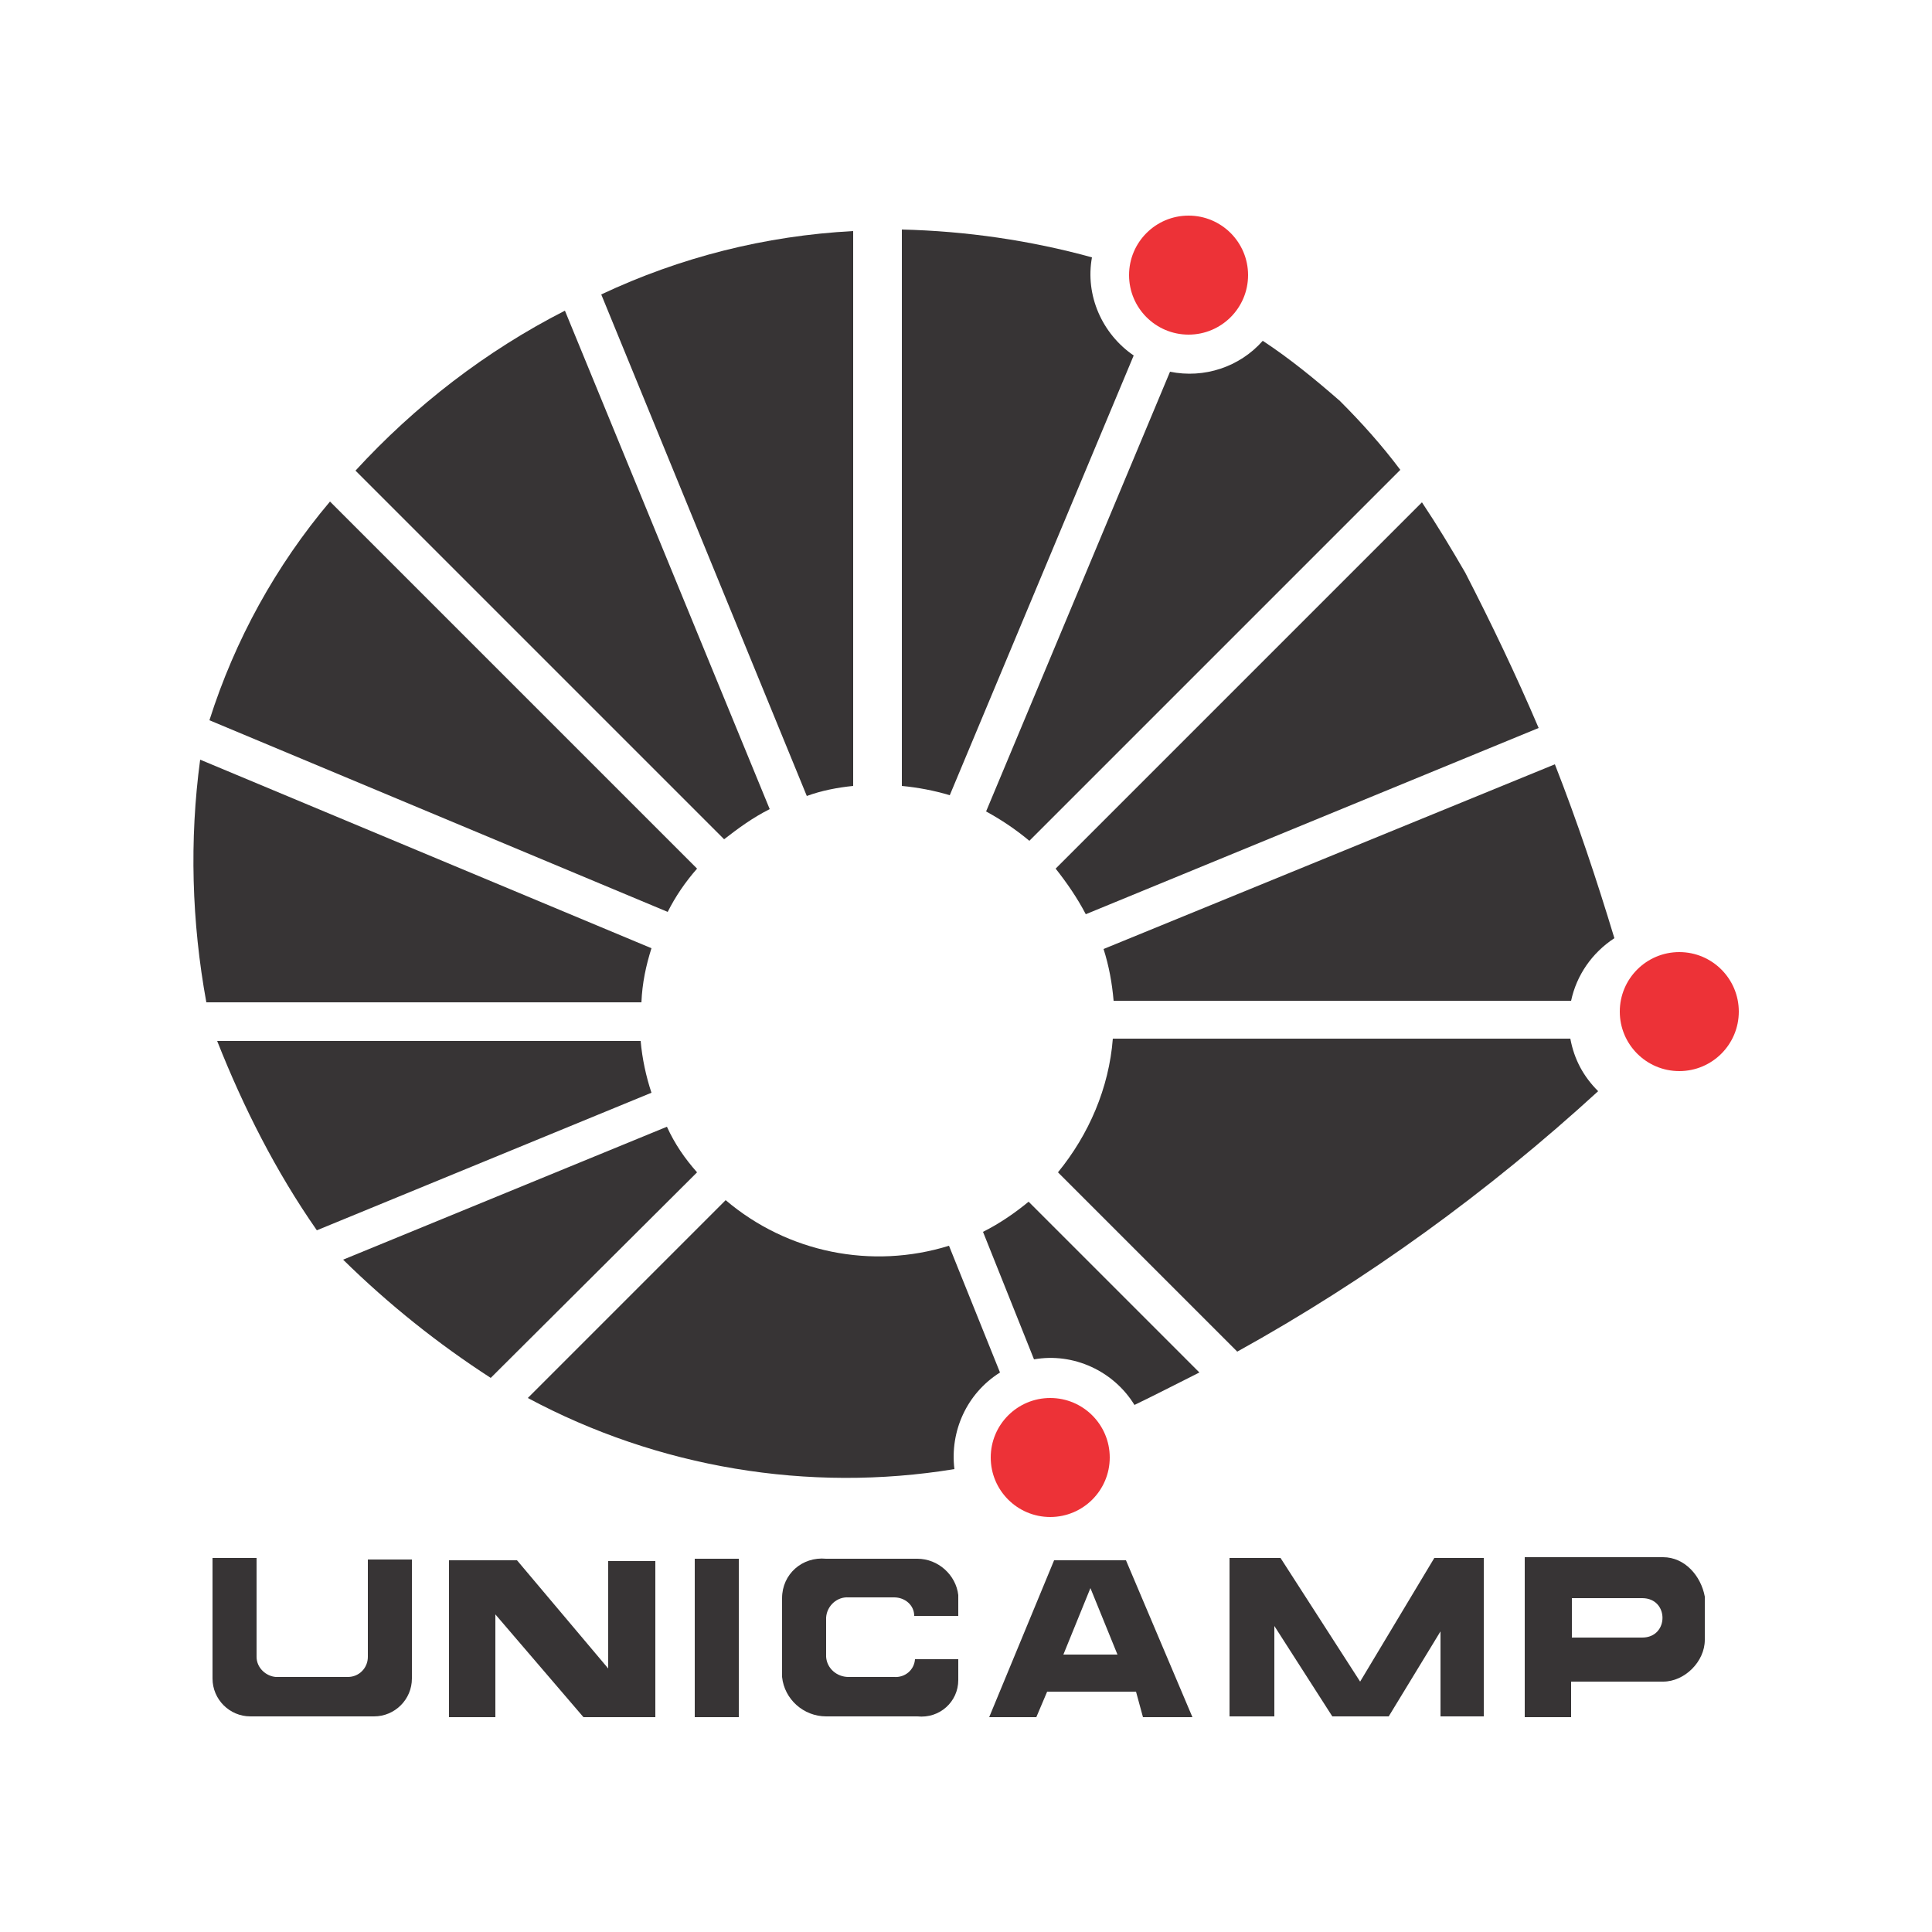
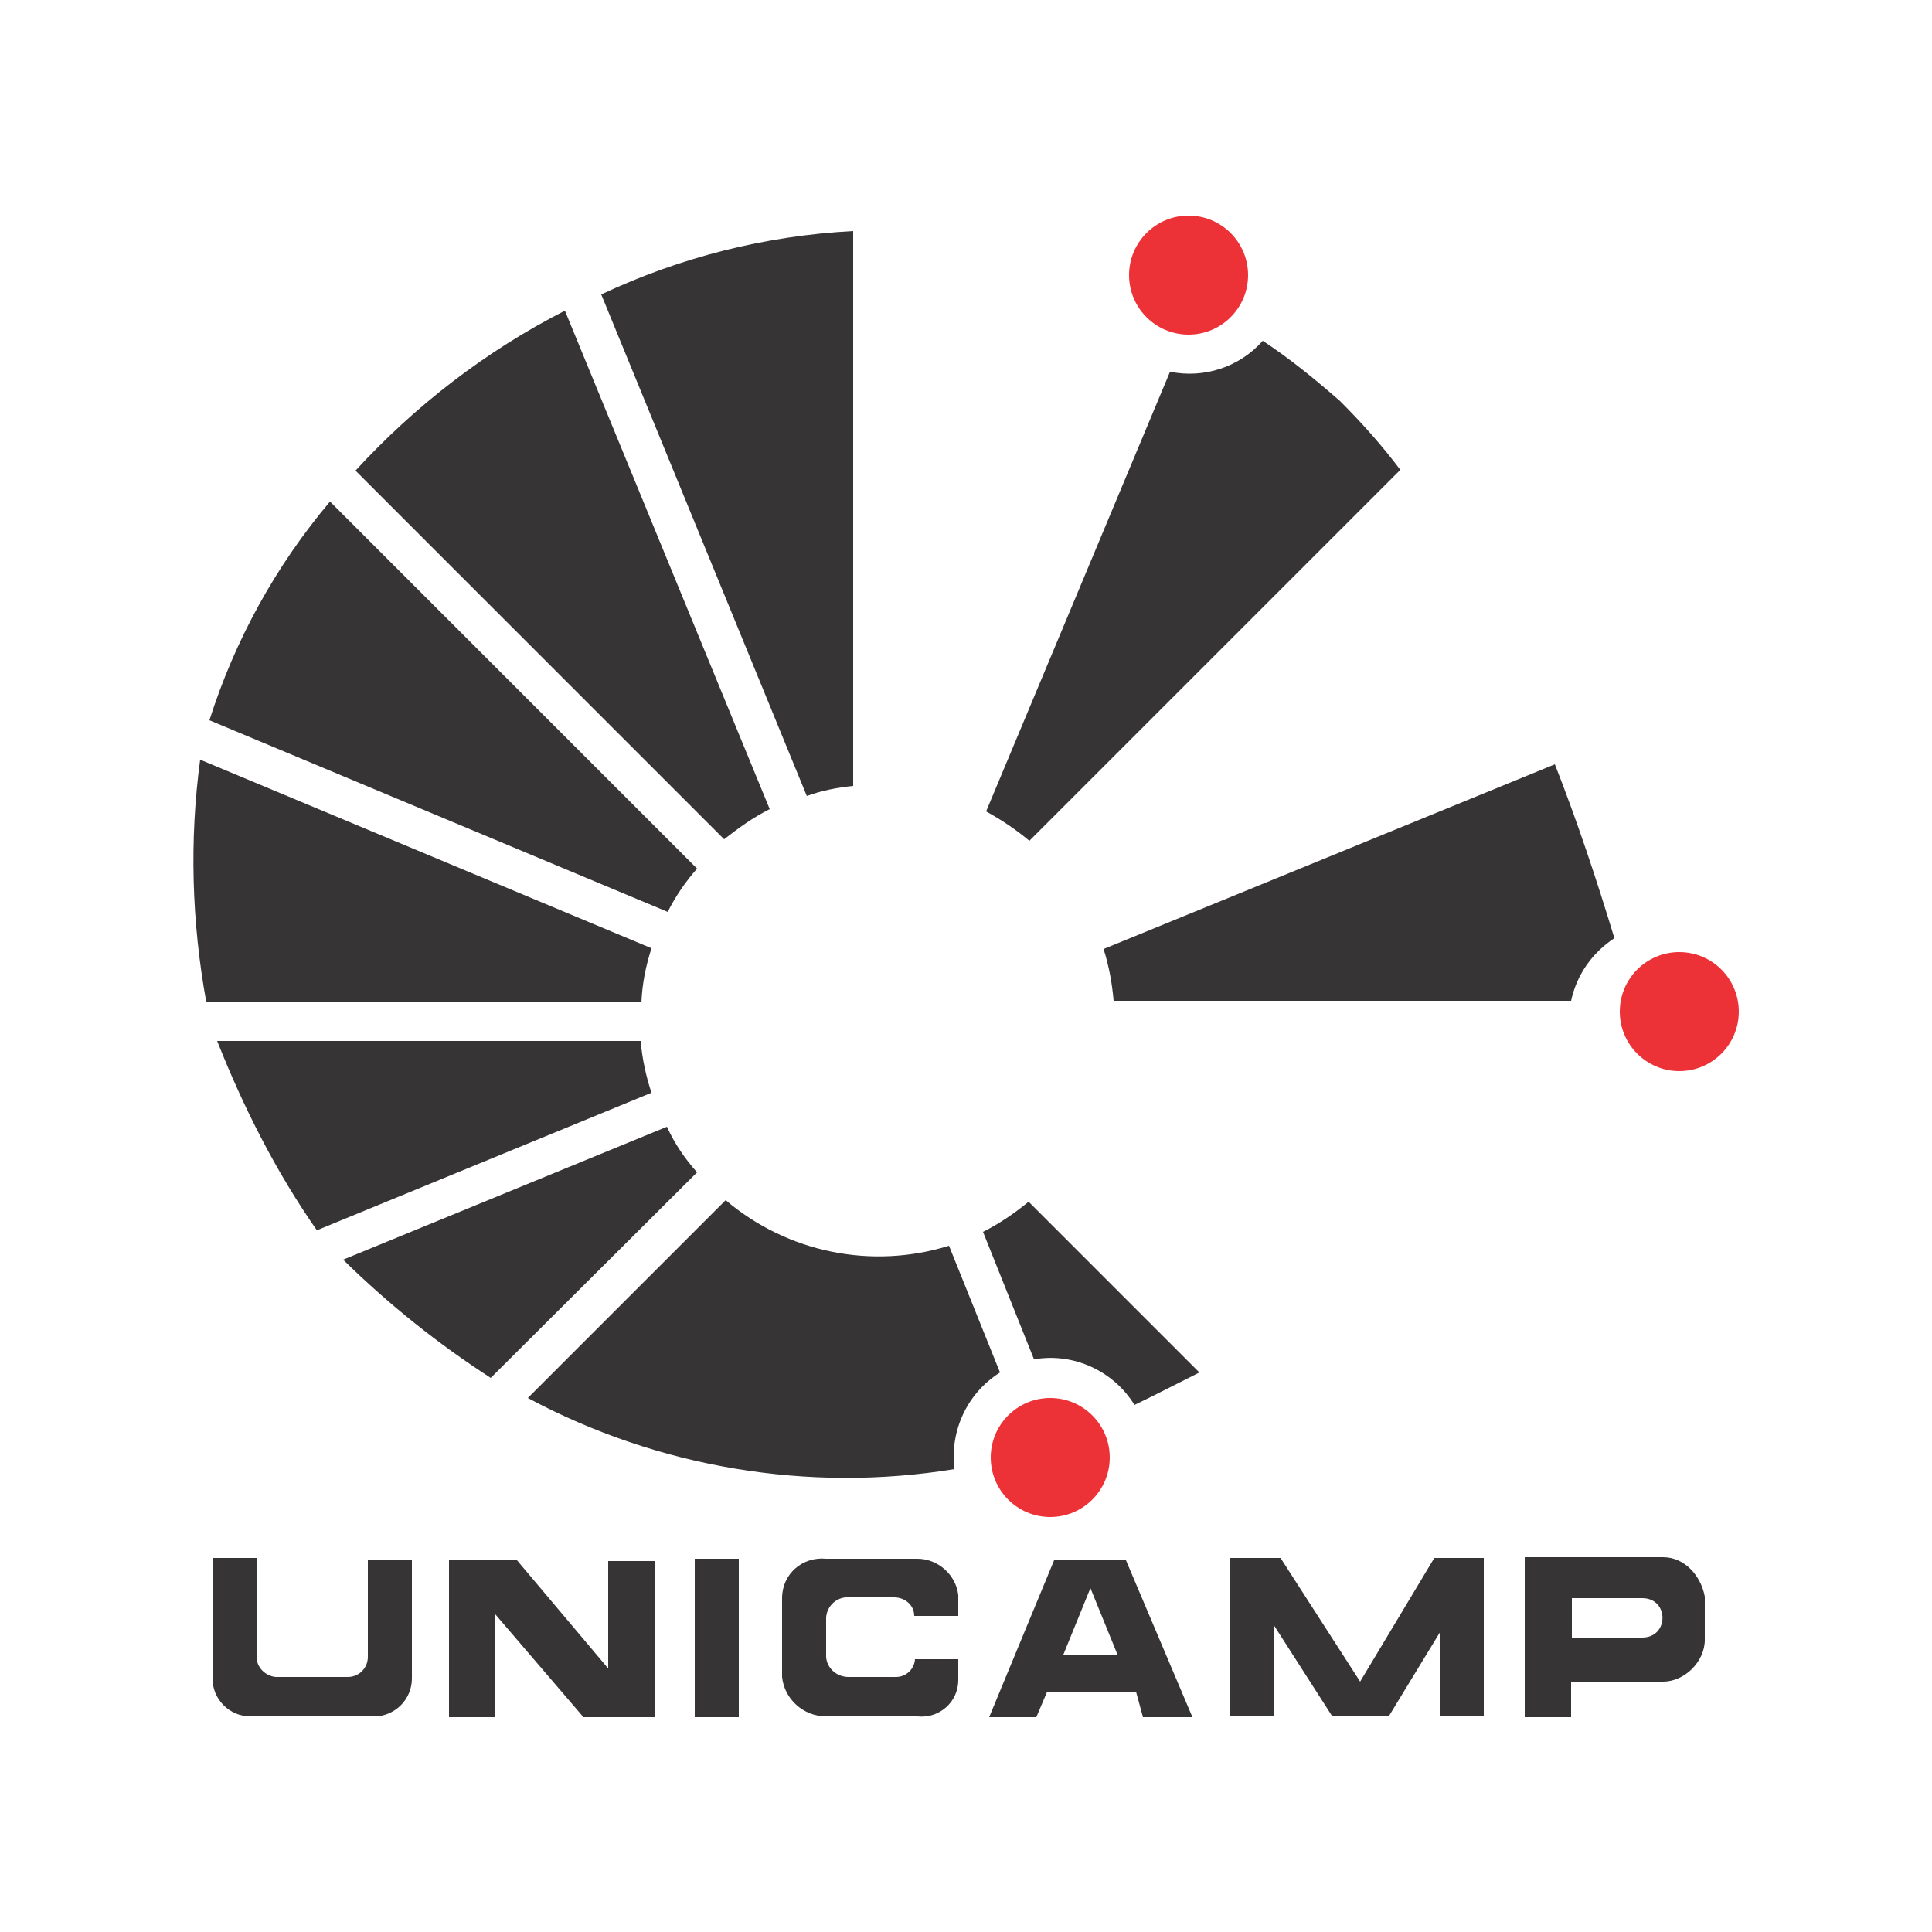
<svg xmlns="http://www.w3.org/2000/svg" version="1.1" id="Camada_1" x="0px" y="0px" viewBox="0 0 250 250" style="enable-background:new 0 0 250 250;" xml:space="preserve">
  <style type="text/css">
	.st0{fill-rule:evenodd;clip-rule:evenodd;fill:#373435;}
	.st1{fill-rule:evenodd;clip-rule:evenodd;fill:#ED3237;}
</style>
  <g id="Camada_x0020_1">
    <g id="_301938443040">
      <g>
        <polygon class="st0" points="58.1,222.2 58.1,201.9 66.9,201.9 78.7,215.9 78.7,202 84.8,202 84.8,222.2 75.5,222.2 64.1,208.9      64.1,222.2    " />
        <polygon class="st0" points="89.9,222.2 89.9,201.7 95.6,201.7 95.6,222.2    " />
        <path class="st0" d="M118.4,214.7h5.6v2.7c0,2.8-2.4,5-5.3,4.7h-11.8c-2.9,0-5.4-2.2-5.7-5.1v-10.2c0-3.1,2.6-5.4,5.7-5.1h11.8     c2.7,0,5,2.1,5.3,4.7v2.7h-5.7c0-1.4-1.2-2.4-2.6-2.4h-5.9c-1.5-0.1-2.8,1.1-2.9,2.6v5.1c0.1,1.5,1.4,2.6,2.9,2.6h5.9     C117.1,217.1,118.3,216.1,118.4,214.7z" />
        <path class="st0" d="M135.5,218.9l-1.4,3.3H128l8.4-20.3h9.3l8.6,20.3h-6.4l-0.9-3.3H135.5z M144.6,214.1h-7l3.5-8.6L144.6,214.1     z" />
        <polygon class="st0" points="164.9,210.4 164.9,222.1 159.1,222.1 159.1,201.6 165.7,201.6 176,217.6 185.6,201.6 192,201.6      192,222.1 186.4,222.1 186.4,211.1 179.7,222.1 172.4,222.1    " />
        <path class="st0" d="M197.3,222.2v-20.7h17.9c2.8,0,4.9,2.4,5.4,5.1v5.6c0,2.8-2.6,5.4-5.4,5.4h-11.9v4.6H197.3z M203.4,211.9     v-5.1h9.1c3.5,0,3.5,5.1,0,5.1H203.4z" />
        <path class="st0" d="M33.2,214.4v-12.8h-5.7v15.6c0,2.7,2.2,4.9,4.9,4.9h16c2.7,0,4.9-2.2,4.9-4.9v-15.4h-5.7v12.6     c0,1.4-1.1,2.6-2.6,2.6h-9.3C34.4,216.9,33.2,215.8,33.2,214.4z" />
      </g>
      <g>
-         <path class="st0" d="M116.7,101.7V29.7c8.3,0.2,16.6,1.4,24.6,3.6c-0.9,4.9,1.3,9.9,5.4,12.7l-23.8,56.9     C120.9,102.3,118.8,101.9,116.7,101.7z" />
        <path class="st0" d="M110.4,101.7V29.9c-11.4,0.6-22.4,3.4-32.6,8.2l26.6,64.9C106.3,102.3,108.4,101.9,110.4,101.7z" />
        <path class="st0" d="M99.6,104.7L73.1,40.2C62.9,45.4,53.7,52.5,46,60.9l47.7,47.7C95.5,107.2,97.4,105.8,99.6,104.7z" />
        <path class="st0" d="M42.7,64.9c-7,8.3-12.3,17.9-15.6,28.3l59.3,24.8c1-2,2.3-3.9,3.8-5.6L42.7,64.9z" />
        <path class="st0" d="M84.3,122.7L25.9,98.3c-1.4,10.4-1.1,21,0.8,31.4h56.3C83.1,127.2,83.6,124.9,84.3,122.7z" />
        <path class="st0" d="M82.9,134.7H28.1c3.4,8.6,7.6,16.9,12.9,24.5l43.3-17.8C83.6,139.3,83.1,137,82.9,134.7z" />
        <path class="st0" d="M90.2,151.7c-1.6-1.8-2.9-3.7-3.9-5.9L44.4,163c5.9,5.8,12.3,10.9,19.1,15.3L90.2,151.7z" />
        <path class="st0" d="M123.5,190.1c-0.6-4.9,1.6-9.8,5.9-12.5l-6.6-16.4c-10,3.1-20.9,0.9-28.9-5.9l-25.6,25.6     C85.1,189.9,104.6,193.2,123.5,190.1z" />
        <path class="st0" d="M127.2,159.4l6.6,16.5c5.1-0.9,10.3,1.5,13,5.9c2.9-1.4,5.6-2.8,8.4-4.2l-22.1-22.1     C131.4,156.9,129.4,158.3,127.2,159.4z" />
-         <path class="st0" d="M206.8,141.2c-1.9-1.9-3.1-4.1-3.6-6.8H144c-0.5,6.4-3.1,12.4-7.1,17.3l23.2,23.2     C176.9,165.6,192.6,154.2,206.8,141.2z" />
        <path class="st0" d="M173.4,51.9c2.8,2.8,5.4,5.7,7.8,8.9l-48,48c-1.8-1.5-3.6-2.7-5.6-3.8l23.8-56.9c4.4,0.9,9-0.6,12-4     C166.9,46.4,170.2,49.1,173.4,51.9z" />
        <g>
          <ellipse class="st1" cx="135.9" cy="188.6" rx="7.7" ry="7.7" />
          <circle class="st1" cx="217.3" cy="130.9" r="7.7" />
          <circle class="st1" cx="153.8" cy="35.6" r="7.7" />
        </g>
-         <path class="st0" d="M199.1,94.2c-2.9-6.8-6.1-13.5-9.5-20.1c-1.8-3.1-3.6-6.1-5.6-9.1l-47.4,47.4c1.5,1.9,2.8,3.8,3.9,5.9     L199.1,94.2z" />
        <path class="st0" d="M201.2,98.9c2.9,7.4,5.4,14.9,7.7,22.5c-2.9,1.9-4.9,4.8-5.6,8.1h-59.2c-0.2-2.3-0.6-4.5-1.3-6.7L201.2,98.9     z" />
      </g>
    </g>
  </g>
</svg>